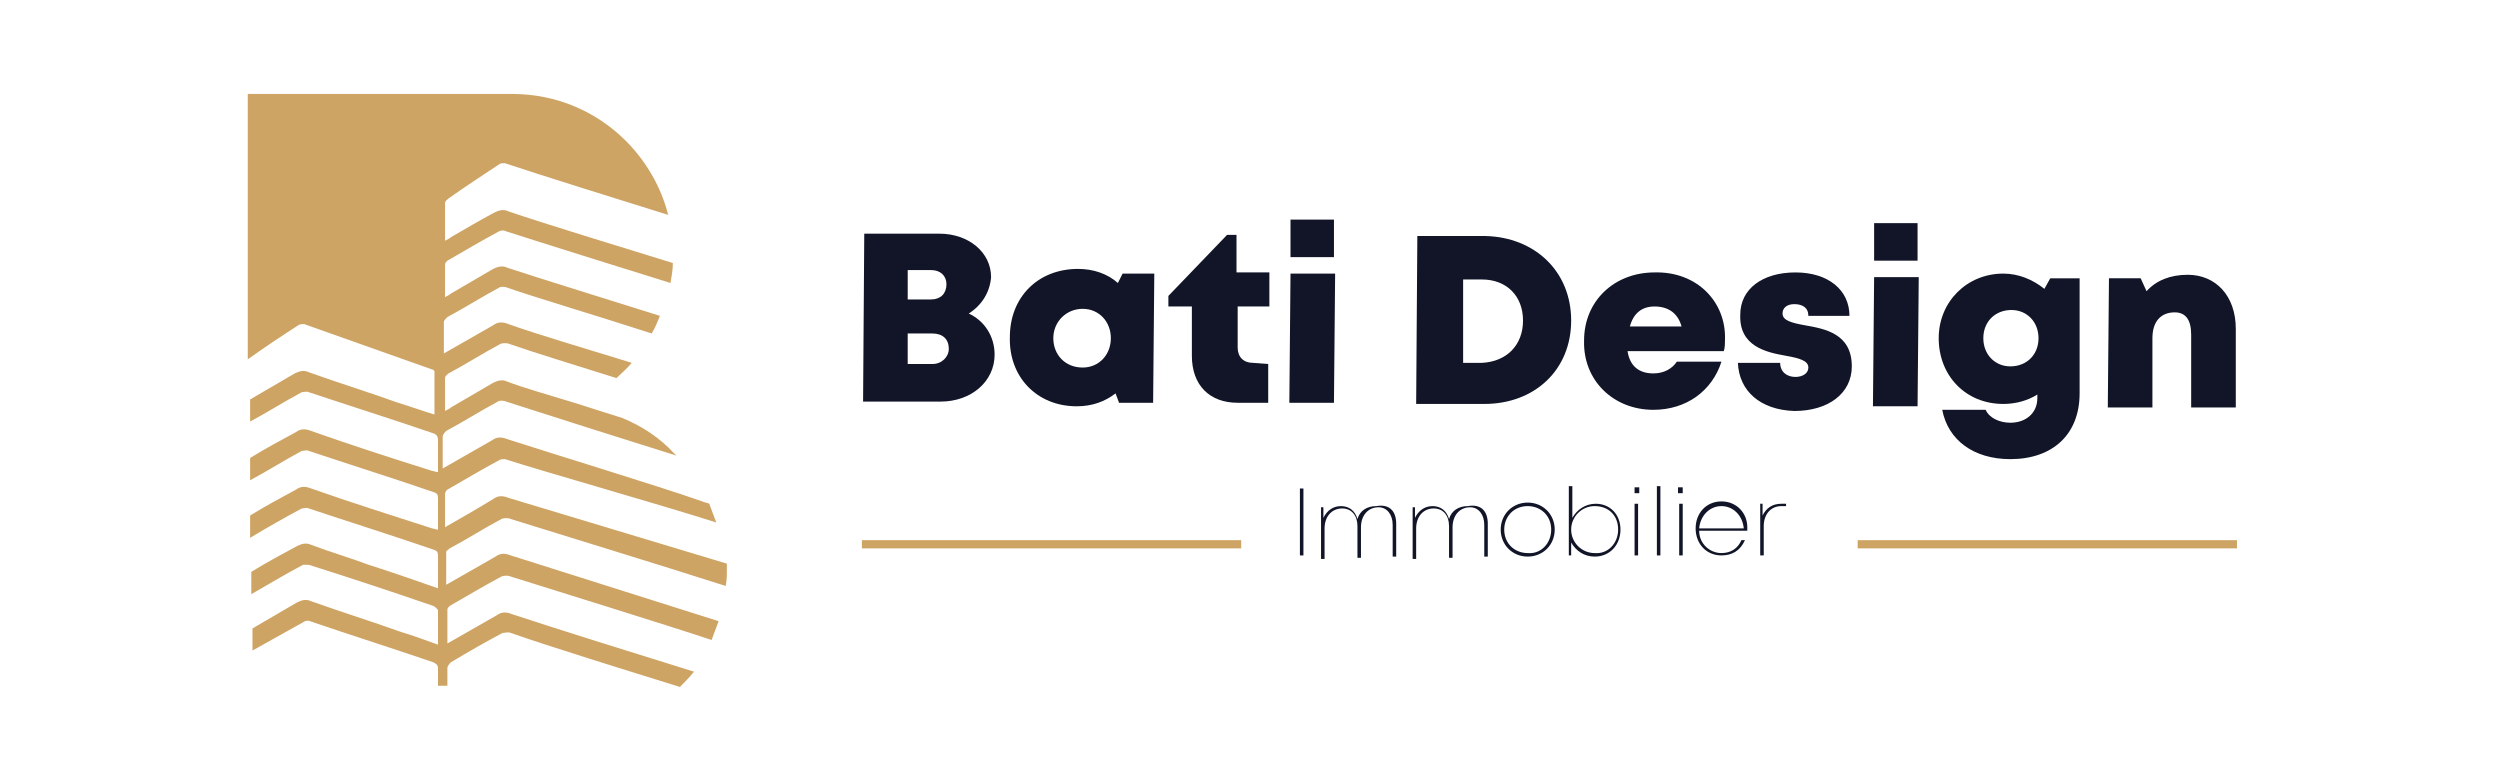
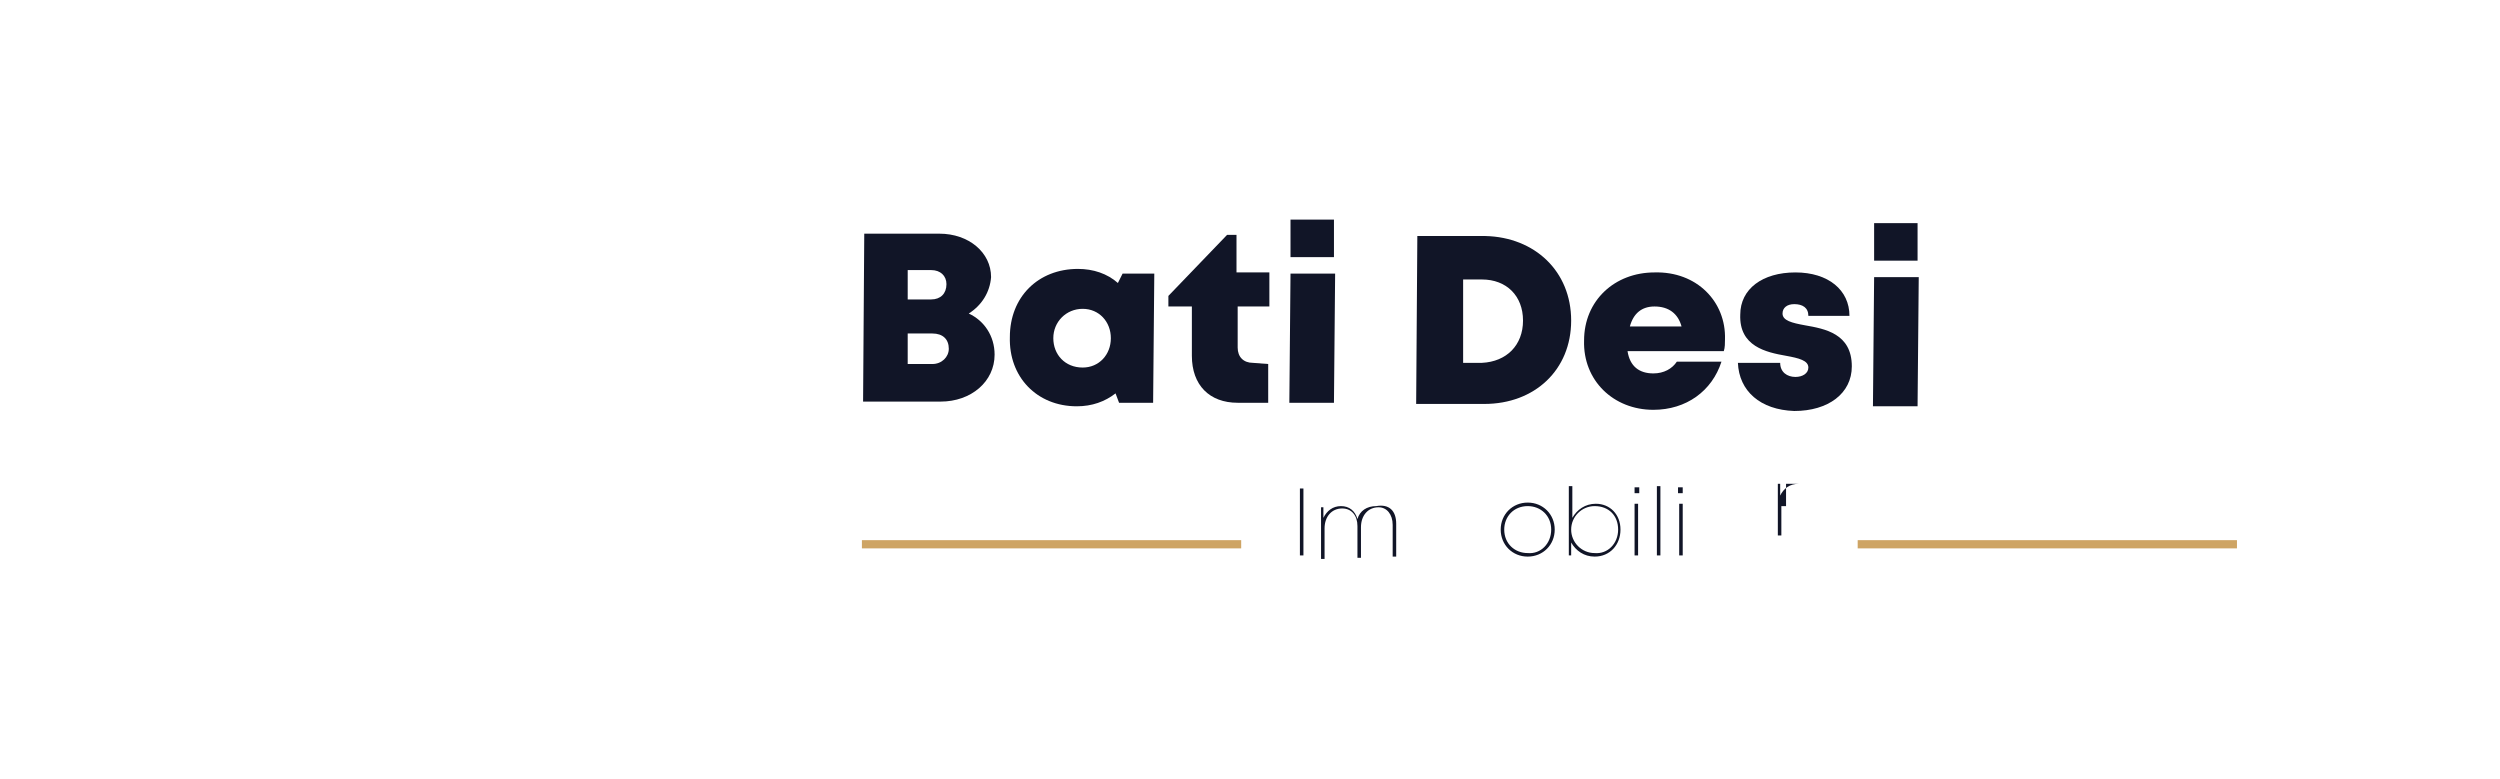
<svg xmlns="http://www.w3.org/2000/svg" version="1.1" id="Calque_1" x="0px" y="0px" viewBox="0 0 212.9 66.3" style="enable-background:new 0 0 212.9 66.3;" xml:space="preserve">
  <style type="text/css">
	.st0{fill:#24204D;}
	.st1{fill:#00B6A7;}
	.st2{fill:#CEA464;}
	.st3{enable-background:new    ;}
	.st4{fill:#111527;}
	.st5{clip-path:url(#SVGID_00000178201599343496861400000015342930679466698127_);fill:#19223F;}
	.st6{clip-path:url(#SVGID_00000178201599343496861400000015342930679466698127_);fill:#E21621;}
	.st7{fill:#2B3271;}
	.st8{fill:#64BEE6;}
	.st9{fill:#FFFFFF;}
	.st10{fill:#2F3137;}
	.st11{fill:#9B3E16;}
	.st12{fill:#FBBF22;}
	.st13{fill:#035057;}
</style>
  <g>
-     <path class="st2" d="M37.3,56.9c0-0.3-0.2-0.4-0.4-0.5c-3.5-1.2-7-2.3-10.5-3.5c-0.2-0.1-0.5,0-0.6,0.1c-1.4,0.8-2.9,1.6-4.3,2.4   c0,0,0,0,0,0v-1.9c0.1,0,0.2-0.1,0.2-0.1c1.2-0.7,2.4-1.4,3.6-2.1c0.4-0.2,0.8-0.3,1.2-0.1c2.5,0.9,5.1,1.7,7.6,2.6   c1,0.3,2.1,0.7,3.2,1.1c0-1,0-2,0-2.9c0-0.1-0.2-0.3-0.4-0.4c-3.5-1.2-7.1-2.4-10.6-3.5c-0.2,0-0.4,0-0.5,0c-1.5,0.8-3,1.7-4.4,2.5   v-1.9c1.3-0.8,2.6-1.5,3.9-2.2c0.4-0.2,0.8-0.3,1.2-0.1c1.6,0.6,3.3,1.1,4.9,1.7c1.9,0.6,3.9,1.3,5.9,2c0-1,0-1.9,0-2.8   c0-0.3-0.1-0.4-0.4-0.5c-3.5-1.2-7-2.3-10.6-3.5c-0.2-0.1-0.4,0-0.6,0c-1.5,0.8-2.9,1.6-4.4,2.5v-1.9c1.3-0.8,2.6-1.5,3.9-2.2   c0.4-0.3,0.8-0.3,1.3-0.1c3.4,1.2,6.9,2.3,10.3,3.4c0.1,0,0.3,0.1,0.5,0.1c0-0.9,0-1.8,0-2.7c0-0.3-0.1-0.4-0.4-0.5   c-3.5-1.2-7-2.3-10.6-3.5c-0.2-0.1-0.4,0-0.6,0c-1.5,0.8-2.9,1.7-4.4,2.5V39c1.3-0.8,2.6-1.5,3.9-2.2c0.4-0.3,0.8-0.3,1.3-0.1   c3.4,1.2,6.8,2.3,10.3,3.4c0.1,0,0.3,0.1,0.5,0.1c0-0.9,0-1.8,0-2.7c0-0.3-0.1-0.5-0.4-0.6c-3.5-1.2-7-2.3-10.6-3.5   c-0.2-0.1-0.4,0-0.6,0c-1.5,0.8-2.9,1.7-4.4,2.5v-1.9c0.1,0,0.2-0.1,0.2-0.1c1.2-0.7,2.4-1.4,3.6-2.1c0.4-0.2,0.8-0.3,1.2-0.1   c2.5,0.9,5.1,1.7,7.6,2.6c1,0.3,2.1,0.7,3.1,1v-3.7c0,0-0.1-0.1-0.1-0.1c-3.7-1.3-7.3-2.6-11-3.9c-0.1,0-0.4,0-0.5,0.1   c-1.4,0.9-2.9,1.9-4.3,2.9V8h22.5c3.8,0,7.2,1.5,9.7,4c1.7,1.7,3,3.9,3.6,6.3c-4.5-1.4-10.9-3.4-13.9-4.4c-0.2,0-0.4,0-0.5,0.1   c-1.5,1-2.9,1.9-4.3,2.9c-0.1,0.1-0.3,0.2-0.3,0.4c0,1.1,0,2.1,0,3.2c0.2-0.1,0.4-0.2,0.5-0.3c1.2-0.7,2.4-1.4,3.7-2.1   c0.4-0.2,0.8-0.3,1.2-0.1c2.9,1,9.8,3.1,14,4.4c0,0.6-0.1,1.1-0.2,1.7c-4.5-1.4-10.9-3.4-14-4.4c-0.2-0.1-0.4-0.1-0.6,0   c-1.5,0.8-3,1.7-4.4,2.5c-0.1,0.1-0.2,0.2-0.2,0.3c0,0.9,0,1.8,0,2.8c0.2-0.1,0.4-0.2,0.5-0.3c1.2-0.7,2.4-1.4,3.6-2.1   c0.4-0.2,0.8-0.3,1.2-0.1c2.7,0.9,8.9,2.8,13,4.1c-0.2,0.5-0.4,1-0.7,1.5c-4.3-1.4-9.7-3-12.3-3.9c-0.2-0.1-0.6-0.1-0.7,0   c-1.5,0.8-2.9,1.7-4.4,2.5c-0.1,0.1-0.3,0.3-0.3,0.4c0,0.9,0,1.8,0,2.7c1.4-0.8,2.8-1.6,4.2-2.4c0.4-0.3,0.8-0.3,1.3-0.1   c2.2,0.8,6.6,2.1,10.5,3.3c-0.4,0.5-0.9,0.9-1.3,1.3c-3.5-1.1-7.1-2.2-9.1-2.9c-0.2-0.1-0.6-0.1-0.8,0c-1.5,0.8-2.9,1.7-4.4,2.5   c-0.1,0.1-0.3,0.2-0.3,0.4c0,0.9,0,1.8,0,2.8c0.2-0.1,0.4-0.2,0.5-0.3c1.2-0.7,2.4-1.4,3.6-2.1c0.4-0.2,0.8-0.3,1.2-0.1   c1.3,0.5,3.4,1.1,5.7,1.8l4.1,1.3c1.7,0.7,3.2,1.7,4.4,3c0.1,0.1,0.1,0.1,0.2,0.2c-4.5-1.4-11.4-3.6-14.5-4.6   c-0.2-0.1-0.6-0.1-0.7,0c-1.5,0.8-2.9,1.7-4.4,2.5c-0.1,0.1-0.3,0.3-0.3,0.5c0,0.9,0,1.7,0,2.7c1.4-0.8,2.8-1.6,4.2-2.4   c0.4-0.3,0.8-0.3,1.3-0.1c3.7,1.2,12.9,4,16.6,5.3c0.2,0.1,0.4,0.1,0.6,0.2c0.2,0.5,0.4,1.1,0.6,1.6c-5-1.6-14.6-4.3-18-5.4   c-0.1,0-0.4,0-0.5,0.1c-1.5,0.8-3,1.7-4.4,2.5c-0.1,0.1-0.2,0.2-0.2,0.4c0,0.9,0,1.8,0,2.8c1.4-0.8,2.8-1.6,4.1-2.4   c0.4-0.3,0.8-0.3,1.3-0.1L61.9,48c0,0.2,0,0.4,0,0.6c0,0.4,0,0.8-0.1,1.3c-5.3-1.7-15.1-4.7-18.3-5.7c-0.2-0.1-0.6-0.1-0.8,0   c-1.5,0.8-2.9,1.7-4.4,2.5c-0.1,0.1-0.3,0.2-0.3,0.3c0,0.9,0,1.8,0,2.8c1.4-0.8,2.8-1.6,4.2-2.4c0.4-0.3,0.8-0.3,1.3-0.1l17.7,5.6   c-0.2,0.5-0.4,1.1-0.6,1.6c-3.9-1.3-13.3-4.2-17.1-5.4c-0.2-0.1-0.6-0.1-0.8,0c-1.5,0.8-3,1.7-4.4,2.5c-0.1,0.1-0.2,0.2-0.2,0.3   c0,0.9,0,1.9,0,2.9c1.4-0.8,2.8-1.6,4.2-2.4c0.4-0.3,0.8-0.3,1.3-0.1c3.3,1.1,11.3,3.6,15.5,4.9c-0.4,0.5-0.8,0.9-1.2,1.3   c-4.5-1.4-11.3-3.5-14.4-4.6c-0.2-0.1-0.5,0-0.7,0c-1.5,0.8-2.9,1.6-4.4,2.5c-0.1,0.1-0.3,0.3-0.3,0.5l0,1.5h-0.8L37.3,56.9z" />
    <g>
      <rect x="158.2" y="46" class="st2" width="32.3" height="0.7" />
      <rect x="73.4" y="46" class="st2" width="32.3" height="0.7" />
    </g>
    <g class="st3">
      <path class="st4" d="M82.5,26.7c1.3,0.6,2.2,1.9,2.2,3.5c0,2.3-2,4-4.6,4l-6.6,0l0.1-14.3l6.4,0c2.5,0,4.4,1.6,4.4,3.7    C84.3,24.9,83.6,26,82.5,26.7L82.5,26.7z M80.8,29.7c0-0.8-0.5-1.3-1.4-1.3l-2.1,0l0,2.6l2.1,0C80.2,31,80.8,30.4,80.8,29.7z     M80.6,24.2c0-0.7-0.5-1.2-1.3-1.2l-2,0l0,2.5l2,0C80.1,25.5,80.6,25,80.6,24.2L80.6,24.2z" />
      <path class="st4" d="M98.3,23.3l-0.1,11l-2.9,0L95,33.5c-0.9,0.7-2,1.1-3.3,1.1c-3.4,0-5.8-2.5-5.7-5.9c0-3.4,2.4-5.8,5.8-5.8    c1.3,0,2.5,0.4,3.4,1.2l0.4-0.8L98.3,23.3z M94.6,28.8c0-1.4-1-2.5-2.4-2.5c-1.4,0-2.5,1.1-2.5,2.5c0,1.4,1,2.5,2.5,2.5    C93.6,31.3,94.6,30.2,94.6,28.8z" />
      <path class="st4" d="M108,31l0,3.3l-2.6,0c-2.4,0-3.9-1.5-3.9-4l0-4.2l-2,0l0-0.9l5-5.2l0.8,0l0,3.2l2.8,0l0,2.9l-2.7,0l0,3.5    c0,0.8,0.5,1.3,1.3,1.3L108,31z" />
      <path class="st4" d="M109.9,23.3l3.8,0l-0.1,11l-3.8,0L109.9,23.3z M109.9,18.7l3.7,0l0,3.2l-3.7,0L109.9,18.7z" />
      <path class="st4" d="M133.8,27.3c0,4.2-3.1,7.1-7.4,7.1l-5.8,0l0.1-14.3l5.8,0C130.7,20.2,133.8,23.1,133.8,27.3z M129.7,27.3    c0-2.1-1.4-3.5-3.5-3.5l-1.6,0l0,7.1l1.6,0C128.3,30.8,129.7,29.4,129.7,27.3z" />
      <path class="st4" d="M146.9,28.9c0,0.3,0,0.7-0.1,1l-8.2,0c0.2,1.3,1,1.9,2.2,1.9c0.9,0,1.6-0.4,2-1l3.8,0c-0.8,2.5-3,4.1-5.8,4.1    c-3.4,0-6-2.5-5.9-5.9c0-3.4,2.6-5.8,6-5.8C144.5,23.1,147,25.7,146.9,28.9L146.9,28.9z M138.8,27.8l4.4,0    c-0.3-1.1-1.1-1.7-2.3-1.7C139.8,26.1,139.1,26.7,138.8,27.8z" />
      <path class="st4" d="M148,30.9l3.6,0c0,0.8,0.6,1.2,1.3,1.2c0.6,0,1.1-0.3,1.1-0.8c0-0.6-0.8-0.8-1.9-1c-1.7-0.3-4-0.8-3.9-3.5    c0-2.2,1.9-3.6,4.7-3.6c2.8,0,4.6,1.5,4.6,3.7l-3.5,0c0-0.7-0.5-1-1.2-1c-0.6,0-1,0.3-1,0.8c0,0.6,0.8,0.8,1.9,1    c1.7,0.3,4,0.7,4,3.5c0,2.3-2,3.8-4.9,3.8C149.9,34.9,148.1,33.3,148,30.9z" />
      <path class="st4" d="M159.6,23.6l3.8,0l-0.1,11l-3.8,0L159.6,23.6z M159.6,19l3.7,0l0,3.2l-3.7,0L159.6,19z" />
-       <path class="st4" d="M177.1,23.7l0,9.8c0,3.5-2.3,5.6-5.9,5.6c-3.1,0-5.3-1.6-5.8-4.2l3.7,0c0.3,0.7,1.2,1.1,2.1,1.1    c1.3,0,2.3-0.8,2.3-2.1l0-0.3c-0.8,0.5-1.8,0.8-2.9,0.8c-3.2,0-5.5-2.4-5.5-5.6c0-3.1,2.4-5.5,5.5-5.5c1.3,0,2.5,0.5,3.5,1.3    l0.5-0.9L177.1,23.7z M173.6,28.8c0-1.4-1-2.4-2.3-2.4c-1.4,0-2.4,1-2.4,2.4c0,1.4,1,2.4,2.3,2.4    C172.6,31.2,173.6,30.2,173.6,28.8z" />
-       <path class="st4" d="M190.4,28l0,6.7l-3.8,0l0-6.2c0-1.3-0.5-1.9-1.4-1.9c-1.2,0-1.9,0.8-1.9,2.2l0,5.9l-3.8,0l0.1-11l2.7,0    l0.5,1.1c0.8-0.9,2-1.4,3.5-1.4C188.7,23.4,190.4,25.2,190.4,28z" />
    </g>
    <g class="st3">
      <path class="st4" d="M110.7,41.6h0.3v5.7h-0.3V41.6z" />
      <path class="st4" d="M118.9,44.6v2.8h-0.3l0-2.7c0-0.9-0.5-1.5-1.2-1.5c-0.9,0-1.5,0.7-1.5,1.7v2.6h-0.3v-2.7    c0-0.9-0.5-1.5-1.3-1.5c-0.9,0-1.5,0.7-1.5,1.7v2.6h-0.3v-4.4h0.2l0,0.9c0.3-0.6,0.8-1,1.5-1c0.7,0,1.2,0.4,1.4,1.1    c0.2-0.7,0.8-1.1,1.6-1.1C118.3,42.9,118.9,43.5,118.9,44.6z" />
-       <path class="st4" d="M126.7,44.6v2.8h-0.3l0-2.7c0-0.9-0.5-1.5-1.2-1.5c-0.9,0-1.5,0.7-1.5,1.7v2.6h-0.3v-2.7    c0-0.9-0.5-1.5-1.3-1.5c-0.9,0-1.5,0.7-1.5,1.7v2.6h-0.3v-4.4h0.2l0,0.9c0.3-0.6,0.8-1,1.5-1c0.7,0,1.2,0.4,1.4,1.1    c0.2-0.7,0.8-1.1,1.6-1.1C126.1,42.9,126.7,43.5,126.7,44.6z" />
      <path class="st4" d="M127.8,45.1c0-1.3,1-2.3,2.3-2.3c1.3,0,2.3,1,2.3,2.3c0,1.3-1,2.3-2.3,2.3C128.8,47.4,127.8,46.4,127.8,45.1z     M132.1,45.1c0-1.2-0.9-2-2-2c-1.2,0-2,0.9-2,2c0,1.2,0.9,2,2,2C131.2,47.2,132.1,46.3,132.1,45.1z" />
      <path class="st4" d="M138,45.1c0,1.3-0.9,2.3-2.2,2.3c-0.9,0-1.6-0.5-2-1.2l0,1.1h-0.2v-5.9h0.3v2.7c0.4-0.7,1.1-1.2,2-1.2    C137.1,42.9,138,43.8,138,45.1z M137.8,45.1c0-1.2-0.8-2-2-2c-1.1,0-2,0.9-2,2c0,1.1,0.9,2,2,2C136.9,47.2,137.8,46.3,137.8,45.1z    " />
      <path class="st4" d="M139.2,41.5h0.4V42h-0.4V41.5z M139.2,42.9h0.3v4.4h-0.3V42.9z" />
      <path class="st4" d="M141.1,41.4h0.3v5.9h-0.3V41.4z" />
      <path class="st4" d="M142.9,41.5h0.4V42h-0.4V41.5z M143,42.9h0.3v4.4H143V42.9z" />
-       <path class="st4" d="M148.8,45.2h-4.1c0,1.1,0.9,1.9,1.9,1.9c0.8,0,1.4-0.4,1.7-1.1h0.3c-0.4,0.9-1.1,1.3-2,1.3    c-1.3,0-2.2-1-2.2-2.3c0-1.3,0.9-2.3,2.2-2.3c1.3,0,2.2,1,2.2,2.2C148.8,45.1,148.8,45.2,148.8,45.2z M144.7,45h3.8    c-0.1-1.1-0.9-1.9-1.9-1.9C145.6,43.1,144.8,43.9,144.7,45z" />
-       <path class="st4" d="M152.1,42.9v0.2h-0.4c-0.9,0-1.5,0.7-1.5,1.7v2.5h-0.3v-4.4h0.2l0,1c0.3-0.6,0.8-1,1.6-1H152.1z" />
+       <path class="st4" d="M152.1,42.9v0.2h-0.4v2.5h-0.3v-4.4h0.2l0,1c0.3-0.6,0.8-1,1.6-1H152.1z" />
    </g>
  </g>
</svg>